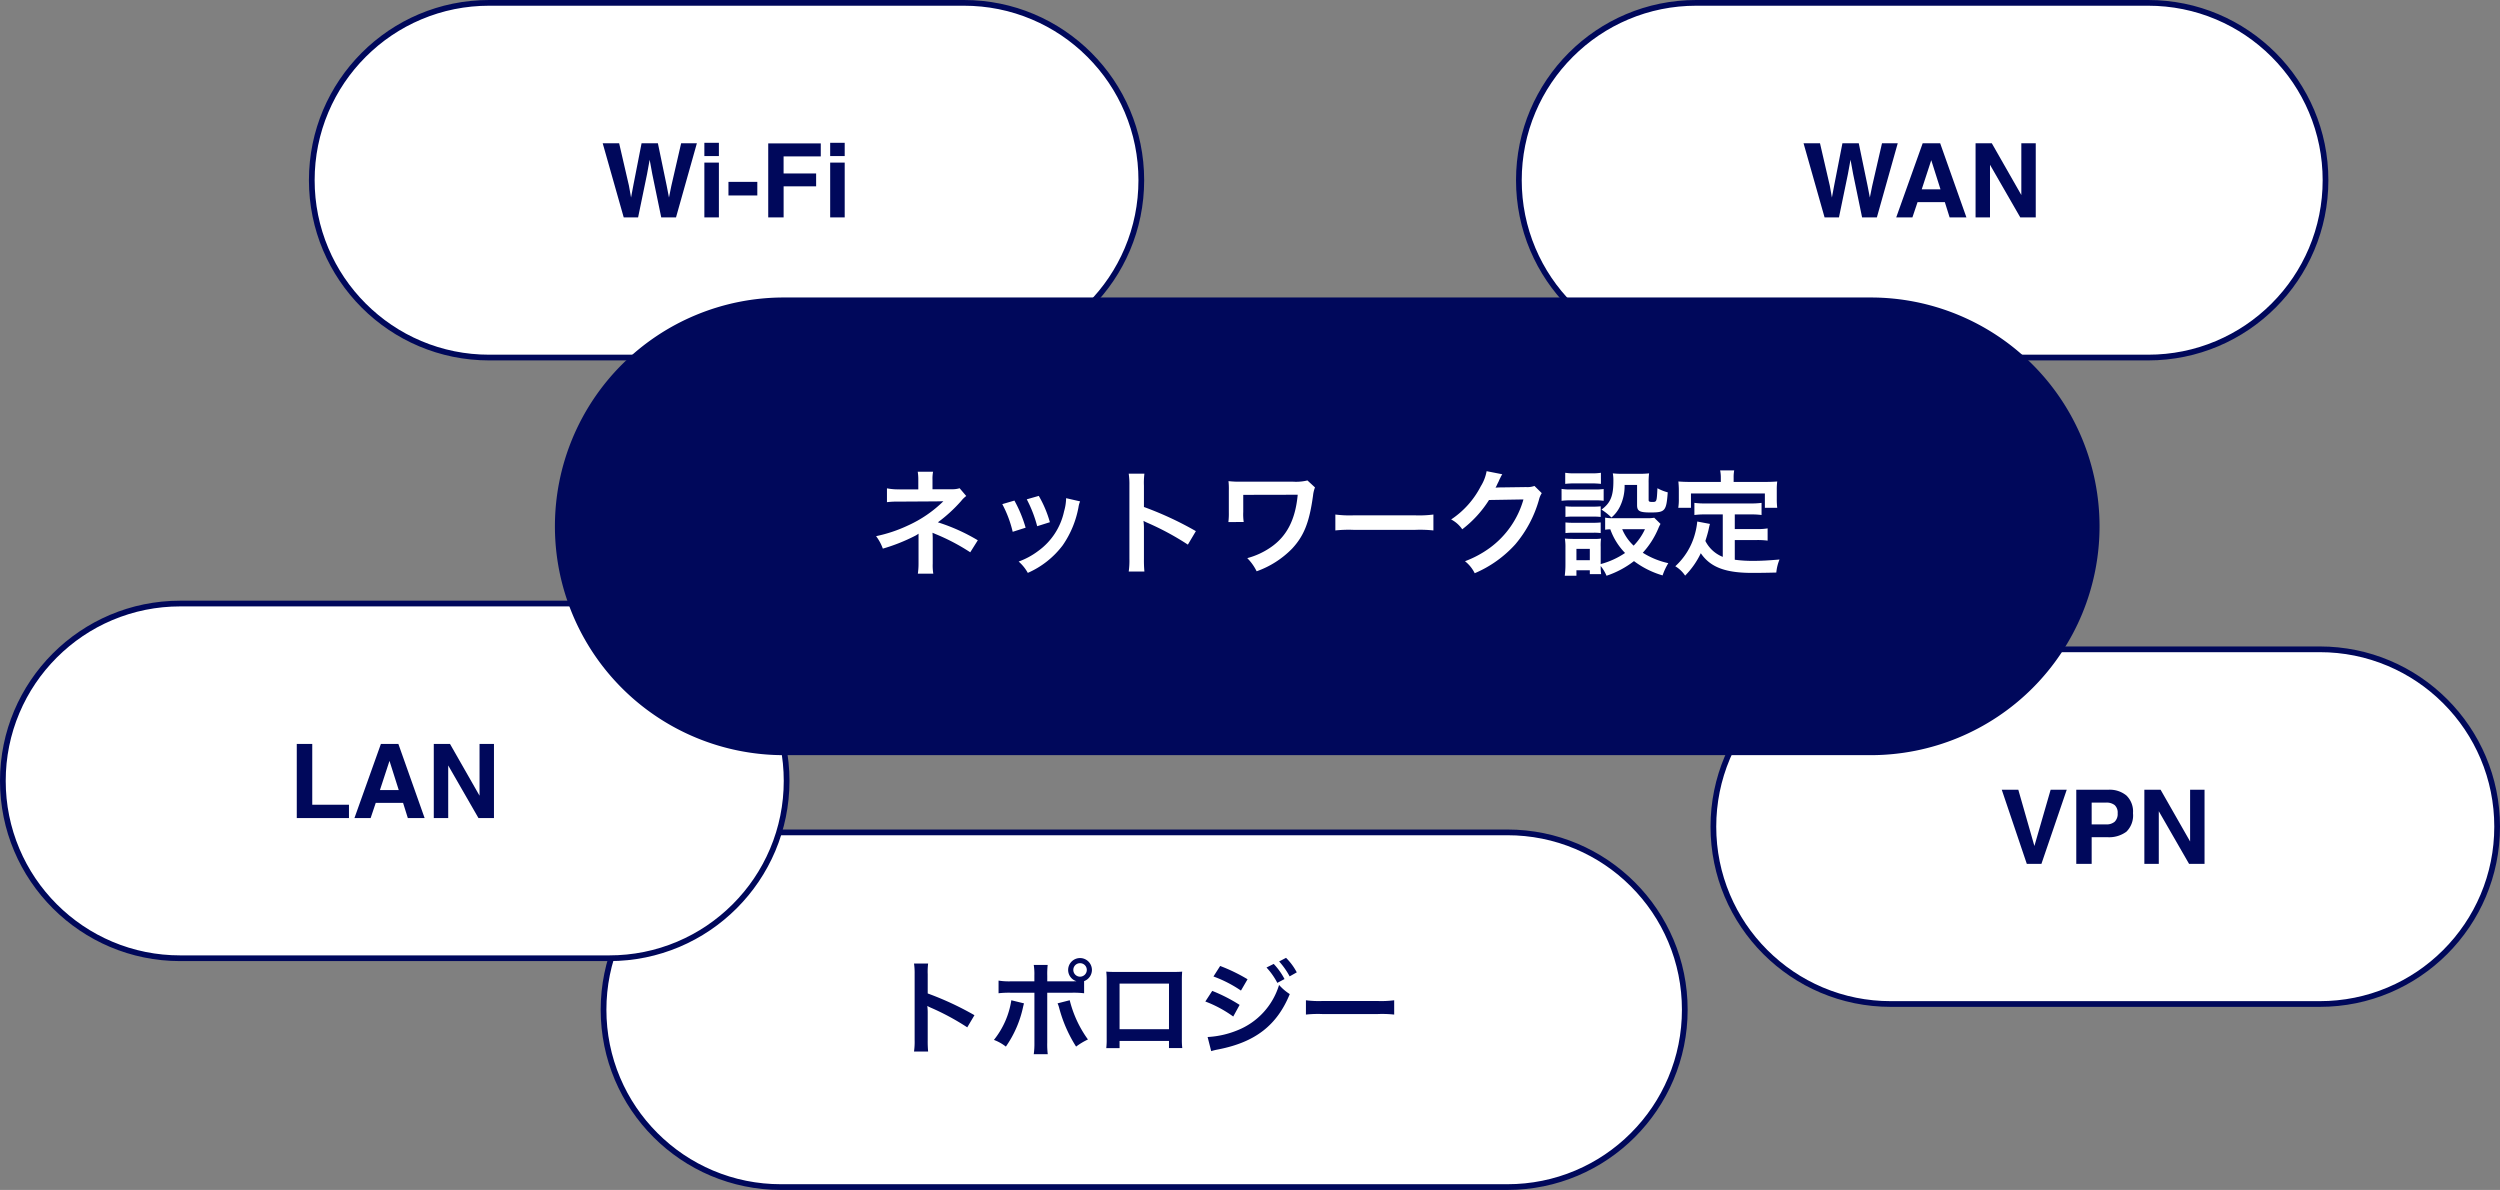
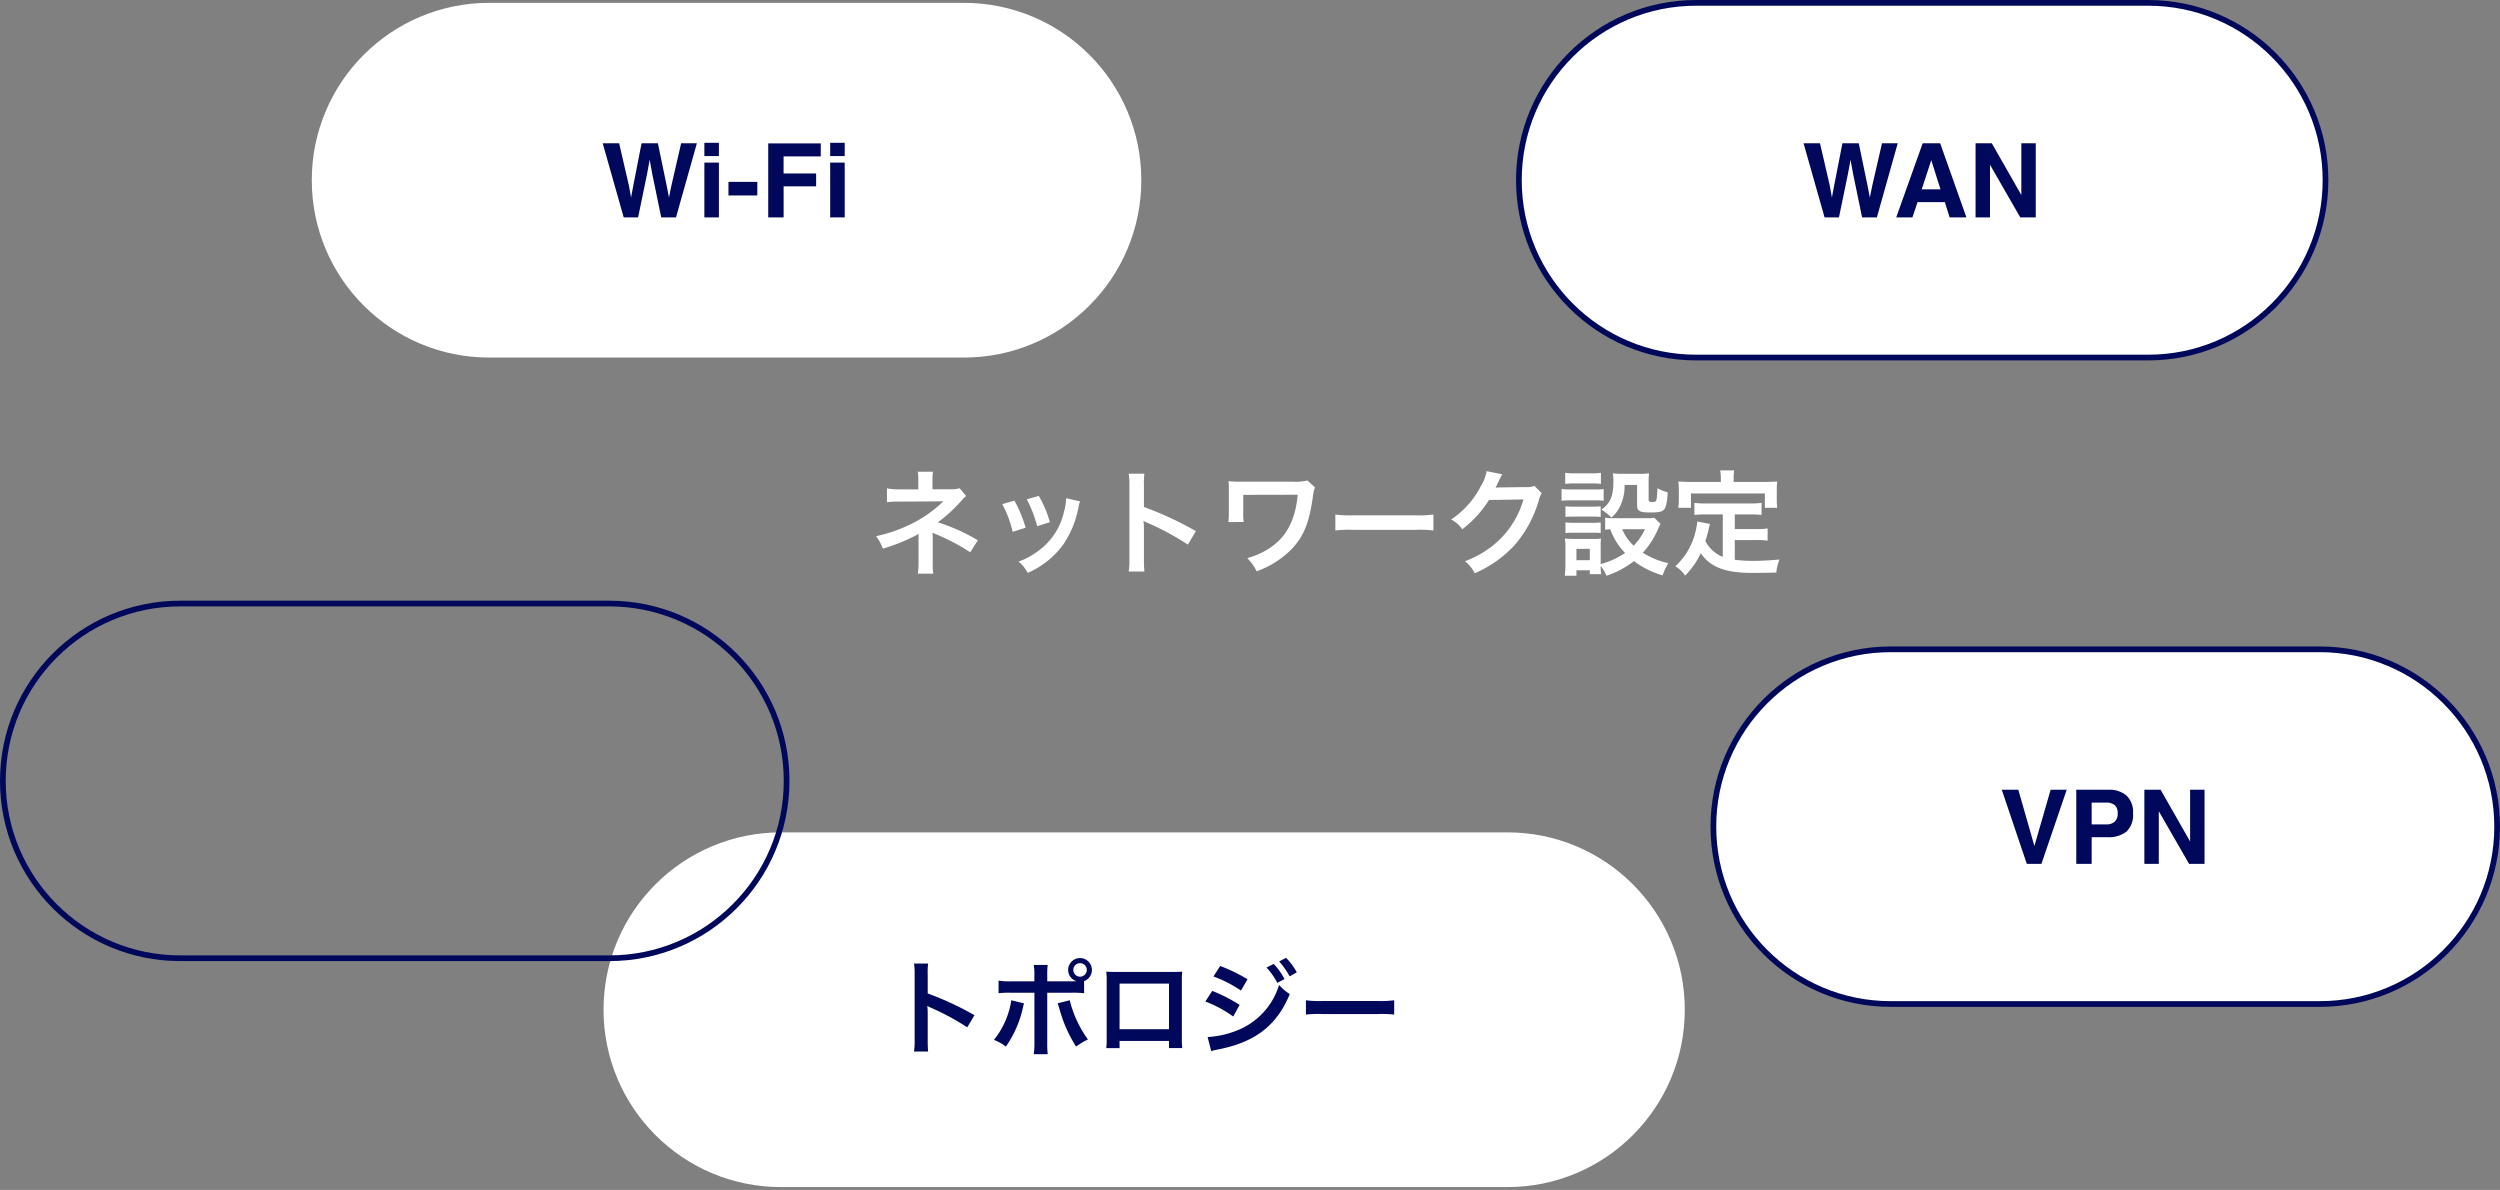
<svg xmlns="http://www.w3.org/2000/svg" width="437" height="208" viewBox="0 0 437 208">
  <rect x="0" y="0" width="437" height="208" fill="#808080" stroke="none" />
  <g id="グループ_12620" data-name="グループ 12620" transform="translate(3740 10892)">
    <g id="パス_24398" data-name="パス 24398" transform="translate(-3686 -10892)" fill="#fff">
      <path d="M 114.5 62.5 L 31.5 62.5 C 27.315 62.5 23.255 61.68 19.434 60.064 C 15.742 58.503 12.427 56.267 9.58 53.42 C 6.733 50.573 4.497 47.258 2.936 43.566 C 1.32 39.745 0.5 35.685 0.5 31.5 C 0.5 27.315 1.32 23.255 2.936 19.434 C 4.497 15.742 6.733 12.427 9.58 9.58 C 12.427 6.733 15.742 4.497 19.434 2.936 C 23.255 1.32 27.315 0.5 31.5 0.5 L 114.5 0.5 C 118.685 0.5 122.745 1.32 126.566 2.936 C 130.258 4.497 133.573 6.733 136.42 9.58 C 139.267 12.427 141.503 15.742 143.064 19.434 C 144.68 23.255 145.5 27.315 145.5 31.5 C 145.5 35.685 144.68 39.745 143.064 43.566 C 141.503 47.258 139.267 50.573 136.42 53.42 C 133.573 56.267 130.258 58.503 126.566 60.064 C 122.745 61.68 118.685 62.5 114.5 62.5 Z" stroke="none" />
-       <path d="M 31.5 1 C 27.382 1 23.388 1.806 19.628 3.396 C 15.997 4.933 12.735 7.132 9.933 9.933 C 7.132 12.735 4.933 15.997 3.396 19.628 C 1.806 23.388 1 27.382 1 31.5 C 1 35.618 1.806 39.612 3.396 43.372 C 4.933 47.003 7.132 50.265 9.933 53.067 C 12.735 55.868 15.997 58.067 19.628 59.604 C 23.388 61.194 27.382 62 31.5 62 L 114.5 62 C 118.618 62 122.612 61.194 126.372 59.604 C 130.003 58.067 133.265 55.868 136.067 53.067 C 138.868 50.265 141.067 47.003 142.604 43.372 C 144.194 39.612 145 35.618 145 31.5 C 145 27.382 144.194 23.388 142.604 19.628 C 141.067 15.997 138.868 12.735 136.067 9.933 C 133.265 7.132 130.003 4.933 126.372 3.396 C 122.612 1.806 118.618 1 114.5 1 L 31.5 1 M 31.5 0 L 114.5 0 C 131.897 0 146 14.103 146 31.5 C 146 48.897 131.897 63 114.5 63 L 31.5 63 C 14.103 63 0 48.897 0 31.5 C 0 14.103 14.103 0 31.5 0 Z" stroke="none" fill="#00085b" />
    </g>
    <path id="パス_24399" data-name="パス 24399" d="M-7.937-12.955h2.751L-8.833,0h-2.584l-1.564-7.576-.457-2.5-.457,2.5L-15.46,0h-2.514l-3.674-12.955h2.874l1.714,7.418.369,2.065.378-2.021,1.459-7.462H-12l1.538,7.418.4,2.065.4-1.986Zm6.6,3.375V0h-2.54V-9.58Zm0-3.454v2.312h-2.54v-2.312ZM.334-6.205H5.379v2.373H.334Zm16.137-4.456h-6.5v2.979h5.687v2.25H9.976V0H7.286V-12.937h9.185ZM20.654-9.58V0h-2.54V-9.58Zm0-3.454v2.312h-2.54v-2.312Z" transform="translate(-3613 -10854)" fill="#00085b" />
    <g id="パス_24400" data-name="パス 24400" transform="translate(-3441 -10779)" fill="#fff">
      <path d="M 106.5 62.5 L 31.5 62.5 C 27.315 62.5 23.255 61.68 19.434 60.064 C 15.742 58.503 12.427 56.267 9.58 53.42 C 6.733 50.573 4.497 47.258 2.936 43.566 C 1.32 39.745 0.5 35.685 0.5 31.5 C 0.5 27.315 1.32 23.255 2.936 19.434 C 4.497 15.742 6.733 12.427 9.58 9.58 C 12.427 6.733 15.742 4.497 19.434 2.936 C 23.255 1.32 27.315 0.5 31.5 0.5 L 106.5 0.5 C 110.685 0.5 114.745 1.32 118.566 2.936 C 122.258 4.497 125.573 6.733 128.42 9.58 C 131.267 12.427 133.503 15.742 135.064 19.434 C 136.68 23.255 137.5 27.315 137.5 31.5 C 137.5 35.685 136.68 39.745 135.064 43.566 C 133.503 47.258 131.267 50.573 128.42 53.42 C 125.573 56.267 122.258 58.503 118.566 60.064 C 114.745 61.68 110.685 62.5 106.5 62.5 Z" stroke="none" />
      <path d="M 31.5 1 C 27.382 1 23.388 1.806 19.628 3.396 C 15.997 4.933 12.735 7.132 9.933 9.933 C 7.132 12.735 4.933 15.997 3.396 19.628 C 1.806 23.388 1 27.382 1 31.5 C 1 35.618 1.806 39.612 3.396 43.372 C 4.933 47.003 7.132 50.265 9.933 53.067 C 12.735 55.868 15.997 58.067 19.628 59.604 C 23.388 61.194 27.382 62 31.5 62 L 106.5 62 C 110.618 62 114.612 61.194 118.372 59.604 C 122.003 58.067 125.265 55.868 128.067 53.067 C 130.868 50.265 133.067 47.003 134.604 43.372 C 136.194 39.612 137 35.618 137 31.5 C 137 27.382 136.194 23.388 134.604 19.628 C 133.067 15.997 130.868 12.735 128.067 9.933 C 125.265 7.132 122.003 4.933 118.372 3.396 C 114.612 1.806 110.618 1 106.5 1 L 31.5 1 M 31.5 0 L 106.5 0 C 123.897 0 138 14.103 138 31.5 C 138 48.897 123.897 63 106.5 63 L 31.5 63 C 14.103 63 0 48.897 0 31.5 C 0 14.103 14.103 0 31.5 0 Z" stroke="none" fill="#00085b" />
    </g>
    <path id="パス_24401" data-name="パス 24401" d="M-18.092-12.955H-15.2l2.813,9.835,2.839-9.835h2.813L-11.158,0h-2.558ZM.374-4.658H-2.377V0H-5.067V-12.955H.576a4.6,4.6,0,0,1,3.111,1,3.882,3.882,0,0,1,1.16,3.1,3.976,3.976,0,0,1-1.16,3.243A5.109,5.109,0,0,1,.374-4.658Zm1.266-2.7a1.874,1.874,0,0,0,.527-1.477,1.753,1.753,0,0,0-.532-1.441,2.308,2.308,0,0,0-1.49-.431H-2.377v3.814H.145A2.2,2.2,0,0,0,1.639-7.356ZM17.354,0H14.647L9.356-9.2V0H6.833V-12.955H9.672l5.159,9.044v-9.044h2.522Z" transform="translate(-3372 -10741)" fill="#00085b" />
    <g id="パス_24402" data-name="パス 24402" transform="translate(-3635 -10747)" fill="#fff">
      <path d="M 158.5 62.5 L 31.5 62.5 C 27.315 62.5 23.255 61.68 19.434 60.064 C 15.742 58.503 12.427 56.267 9.58 53.42 C 6.733 50.573 4.497 47.258 2.936 43.566 C 1.32 39.745 0.5 35.685 0.5 31.5 C 0.5 27.315 1.32 23.255 2.936 19.434 C 4.497 15.742 6.733 12.427 9.58 9.58 C 12.427 6.733 15.742 4.497 19.434 2.936 C 23.255 1.32 27.315 0.5 31.5 0.5 L 158.5 0.5 C 162.685 0.5 166.745 1.32 170.566 2.936 C 174.258 4.497 177.573 6.733 180.42 9.58 C 183.267 12.427 185.503 15.742 187.064 19.434 C 188.68 23.255 189.5 27.315 189.5 31.5 C 189.5 35.685 188.68 39.745 187.064 43.566 C 185.503 47.258 183.267 50.573 180.42 53.42 C 177.573 56.267 174.258 58.503 170.566 60.064 C 166.745 61.68 162.685 62.5 158.5 62.5 Z" stroke="none" />
-       <path d="M 31.5 1 C 27.382 1 23.388 1.806 19.628 3.396 C 15.997 4.933 12.735 7.132 9.933 9.933 C 7.132 12.735 4.933 15.997 3.396 19.628 C 1.806 23.388 1 27.382 1 31.5 C 1 35.618 1.806 39.612 3.396 43.372 C 4.933 47.003 7.132 50.265 9.933 53.067 C 12.735 55.868 15.997 58.067 19.628 59.604 C 23.388 61.194 27.382 62 31.5 62 L 158.5 62 C 162.618 62 166.612 61.194 170.372 59.604 C 174.003 58.067 177.265 55.868 180.067 53.067 C 182.868 50.265 185.067 47.003 186.604 43.372 C 188.194 39.612 189 35.618 189 31.5 C 189 27.382 188.194 23.388 186.604 19.628 C 185.067 15.997 182.868 12.735 180.067 9.933 C 177.265 7.132 174.003 4.933 170.372 3.396 C 166.612 1.806 162.618 1 158.5 1 L 31.5 1 M 31.5 0 L 158.5 0 C 175.897 0 190 14.103 190 31.5 C 190 48.897 175.897 63 158.5 63 L 31.5 63 C 14.103 63 0 48.897 0 31.5 C 0 14.103 14.103 0 31.5 0 Z" stroke="none" fill="#00085b" />
    </g>
    <path id="パス_24403" data-name="パス 24403" d="M-37.764.81a19.788,19.788,0,0,1-.072-2V-5.94a9.306,9.306,0,0,0-.072-1.224,5.816,5.816,0,0,0,.612.306A42.587,42.587,0,0,1-30.924-3.42l1.26-2.124a52.883,52.883,0,0,0-8.172-3.8V-12.69a12.067,12.067,0,0,1,.072-1.89H-40.23a11.57,11.57,0,0,1,.108,1.836V-1.206A12.126,12.126,0,0,1-40.23.81Zm20.826-12.276v-.954a14.341,14.341,0,0,1,.072-1.908H-19.3a10.214,10.214,0,0,1,.108,1.854v1.008h-3.96a11.552,11.552,0,0,1-2.3-.126v2.214a15.353,15.353,0,0,1,2.268-.09h4V-.756A13.4,13.4,0,0,1-19.3,1.278h2.448a13.9,13.9,0,0,1-.09-2.016v-8.73h4.158a15.5,15.5,0,0,1,2.286.09V-11.5a2.1,2.1,0,0,0,1.368-1.962,2.086,2.086,0,0,0-2.088-2.07,2.082,2.082,0,0,0-2.07,2.07,2.063,2.063,0,0,0,1.458,1.98c-.432.018-.612.018-.99.018Zm5.724-3.168a1.172,1.172,0,0,1,1.188,1.17,1.187,1.187,0,0,1-1.188,1.188,1.183,1.183,0,0,1-1.17-1.188A1.168,1.168,0,0,1-11.214-14.634ZM-23.22-8.154a14.623,14.623,0,0,1-3.042,6.93,7.851,7.851,0,0,1,2.088,1.17,19.022,19.022,0,0,0,3.024-7c.036-.162.072-.27.072-.306.018-.036.036-.144.072-.252Zm8.082.54a4.605,4.605,0,0,1,.288.828A24.01,24.01,0,0,0-11.9-.054,11.9,11.9,0,0,1-9.828-1.3a19.854,19.854,0,0,1-3.186-6.858ZM4.338-1.044V.2H6.66a12.338,12.338,0,0,1-.072-1.566v-10.3c0-.666.018-1.026.054-1.494-.414.036-.738.054-1.512.054H-5.094c-.72,0-1.1-.018-1.53-.054a11.954,11.954,0,0,1,.072,1.512V-1.332A12.029,12.029,0,0,1-6.624.216H-4.3v-1.26Zm0-2.052H-4.3V-11.07h8.64Zm7.776-9.216A21.792,21.792,0,0,1,16.92-9.846l1.152-1.98a29.642,29.642,0,0,0-4.788-2.322ZM10.692-7.938A20.893,20.893,0,0,1,15.57-5.31l1.116-2.034A28.41,28.41,0,0,0,11.9-9.792Zm10.692-5.94a12.149,12.149,0,0,1,1.89,2.682l1.26-.666a11.665,11.665,0,0,0-1.89-2.646ZM11.718.738a10.628,10.628,0,0,1,1.26-.306C19.422-.828,23.22-3.78,25.452-9.234a8.752,8.752,0,0,1-1.872-1.6A12.38,12.38,0,0,1,16.29-2.9a15.991,15.991,0,0,1-5.2,1.17Zm14.958-13.77A10.409,10.409,0,0,0,24.8-15.57l-1.206.63a13.262,13.262,0,0,1,1.836,2.61Zm1.6,7.38a19.76,19.76,0,0,1,2.934-.09H40.77a19.76,19.76,0,0,1,2.934.09v-2.5a17.677,17.677,0,0,1-2.916.126H31.194a17.677,17.677,0,0,1-2.916-.126Z" transform="translate(-3540 -10709)" fill="#00085b" />
    <g id="パス_24404" data-name="パス 24404" transform="translate(-3740 -10787)" fill="#fff">
-       <path d="M 106.5 62.5 L 31.5 62.5 C 27.315 62.5 23.255 61.68 19.434 60.064 C 15.742 58.503 12.427 56.267 9.58 53.42 C 6.733 50.573 4.497 47.258 2.936 43.566 C 1.32 39.745 0.5 35.685 0.5 31.5 C 0.5 27.315 1.32 23.255 2.936 19.434 C 4.497 15.742 6.733 12.427 9.58 9.58 C 12.427 6.733 15.742 4.497 19.434 2.936 C 23.255 1.32 27.315 0.5 31.5 0.5 L 106.5 0.5 C 110.685 0.5 114.745 1.32 118.566 2.936 C 122.258 4.497 125.573 6.733 128.42 9.58 C 131.267 12.427 133.503 15.742 135.064 19.434 C 136.68 23.255 137.5 27.315 137.5 31.5 C 137.5 35.685 136.68 39.745 135.064 43.566 C 133.503 47.258 131.267 50.573 128.42 53.42 C 125.573 56.267 122.258 58.503 118.566 60.064 C 114.745 61.68 110.685 62.5 106.5 62.5 Z" stroke="none" />
      <path d="M 31.5 1 C 27.382 1 23.388 1.806 19.628 3.396 C 15.997 4.933 12.735 7.132 9.933 9.933 C 7.132 12.735 4.933 15.997 3.396 19.628 C 1.806 23.388 1 27.382 1 31.5 C 1 35.618 1.806 39.612 3.396 43.372 C 4.933 47.003 7.132 50.265 9.933 53.067 C 12.735 55.868 15.997 58.067 19.628 59.604 C 23.388 61.194 27.382 62 31.5 62 L 106.5 62 C 110.618 62 114.612 61.194 118.372 59.604 C 122.003 58.067 125.265 55.868 128.067 53.067 C 130.868 50.265 133.067 47.003 134.604 43.372 C 136.194 39.612 137 35.618 137 31.5 C 137 27.382 136.194 23.388 134.604 19.628 C 133.067 15.997 130.868 12.735 128.067 9.933 C 125.265 7.132 122.003 4.933 118.372 3.396 C 114.612 1.806 110.618 1 106.5 1 L 31.5 1 M 31.5 0 L 106.5 0 C 123.897 0 138 14.103 138 31.5 C 138 48.897 123.897 63 106.5 63 L 31.5 63 C 14.103 63 0 48.897 0 31.5 C 0 14.103 14.103 0 31.5 0 Z" stroke="none" fill="#00085b" />
    </g>
-     <path id="パス_24405" data-name="パス 24405" d="M-17.125-12.955h2.707V-2.329H-8V0h-9.123ZM1.455-2.663H-3.318L-4.214,0h-2.83l4.623-12.955H.637L5.225,0H2.29ZM.7-4.9l-1.617-5.1-1.67,5.1ZM17.345,0H14.638L9.347-9.2V0H6.825V-12.955H9.664l5.159,9.044v-9.044h2.522Z" transform="translate(-3671 -10749)" fill="#00085b" />
    <g id="パス_24406" data-name="パス 24406" transform="translate(-3475 -10892)" fill="#fff">
      <path d="M 110.5 62.5 L 31.5 62.5 C 27.315 62.5 23.255 61.68 19.434 60.064 C 15.742 58.503 12.427 56.267 9.58 53.42 C 6.733 50.573 4.497 47.258 2.936 43.566 C 1.32 39.745 0.5 35.685 0.5 31.5 C 0.5 27.315 1.32 23.255 2.936 19.434 C 4.497 15.742 6.733 12.427 9.58 9.58 C 12.427 6.733 15.742 4.497 19.434 2.936 C 23.255 1.32 27.315 0.5 31.5 0.5 L 110.5 0.5 C 114.685 0.5 118.745 1.32 122.566 2.936 C 126.258 4.497 129.573 6.733 132.42 9.58 C 135.267 12.427 137.503 15.742 139.064 19.434 C 140.68 23.255 141.5 27.315 141.5 31.5 C 141.5 35.685 140.68 39.745 139.064 43.566 C 137.503 47.258 135.267 50.573 132.42 53.42 C 129.573 56.267 126.258 58.503 122.566 60.064 C 118.745 61.68 114.685 62.5 110.5 62.5 Z" stroke="none" />
      <path d="M 31.5 1 C 27.382 1 23.388 1.806 19.628 3.396 C 15.997 4.933 12.735 7.132 9.933 9.933 C 7.132 12.735 4.933 15.997 3.396 19.628 C 1.806 23.388 1 27.382 1 31.5 C 1 35.618 1.806 39.612 3.396 43.372 C 4.933 47.003 7.132 50.265 9.933 53.067 C 12.735 55.868 15.997 58.067 19.628 59.604 C 23.388 61.194 27.382 62 31.5 62 L 110.5 62 C 114.618 62 118.612 61.194 122.372 59.604 C 126.003 58.067 129.265 55.868 132.067 53.067 C 134.868 50.265 137.067 47.003 138.604 43.372 C 140.194 39.612 141 35.618 141 31.5 C 141 27.382 140.194 23.388 138.604 19.628 C 137.067 15.997 134.868 12.735 132.067 9.933 C 129.265 7.132 126.003 4.933 122.372 3.396 C 118.612 1.806 114.618 1 110.5 1 L 31.5 1 M 31.5 0 L 110.5 0 C 127.897 0 142 14.103 142 31.5 C 142 48.897 127.897 63 110.5 63 L 31.5 63 C 14.103 63 0 48.897 0 31.5 C 0 14.103 14.103 0 31.5 0 Z" stroke="none" fill="#00085b" />
    </g>
    <path id="パス_24407" data-name="パス 24407" d="M-7.027-12.955h2.751L-7.923,0h-2.584l-1.564-7.576-.457-2.5-.457,2.5L-14.55,0h-2.514l-3.674-12.955h2.874l1.714,7.418.369,2.065.378-2.021,1.459-7.462h2.856l1.538,7.418.4,2.065.4-1.986ZM3.959-2.663H-.813L-1.709,0H-4.54L.083-12.955H3.142L7.73,0H4.794ZM3.2-4.9l-1.617-5.1L-.083-4.9ZM19.85,0H17.143L11.852-9.2V0H9.33V-12.955h2.839l5.159,9.044v-9.044H19.85Z" transform="translate(-3404 -10854)" fill="#00085b" />
-     <path id="パス_24408" data-name="パス 24408" d="M40,0H230a40,40,0,0,1,0,80H40A40,40,0,0,1,40,0Z" transform="translate(-3643 -10839.999)" fill="#00085b" />
+     <path id="パス_24408" data-name="パス 24408" d="M40,0H230H40A40,40,0,0,1,40,0Z" transform="translate(-3643 -10839.999)" fill="#00085b" />
    <path id="パス_24409" data-name="パス 24409" d="M-68.86,1.28a8.965,8.965,0,0,1-.1-1.78V-4.9c0-.18-.02-.74-.04-.98.2.1.24.1.5.22a35.677,35.677,0,0,1,6.1,3.2l1.32-2.1A32.637,32.637,0,0,0-68.06-7.7a25.8,25.8,0,0,0,4.08-3.74,4.692,4.692,0,0,1,.88-.86l-1.16-1.36a4.22,4.22,0,0,1-1.36.18H-69v-1.66a6.463,6.463,0,0,1,.1-1.4h-2.68a8.257,8.257,0,0,1,.1,1.44v1.64h-3.34a10.274,10.274,0,0,1-2.14-.18v2.42a14.754,14.754,0,0,1,2.12-.1c7.2-.04,7.2-.04,7.32-.06h.42a21.448,21.448,0,0,1-6.2,4.24,24.9,24.9,0,0,1-5.56,1.86A8.266,8.266,0,0,1-77.68-3.1a31.67,31.67,0,0,0,5.64-2.24,3.434,3.434,0,0,0,.6-.38V-.5a12.06,12.06,0,0,1-.12,1.78ZM-56.8-10.88a20.009,20.009,0,0,1,1.82,4.84l2.26-.72a23.07,23.07,0,0,0-1.96-4.74Zm4.28-.84a21.993,21.993,0,0,1,1.82,4.7l2.22-.7a19.648,19.648,0,0,0-1.94-4.6Zm6.88-.2A8.872,8.872,0,0,1-46-9.62a11.5,11.5,0,0,1-4.54,6.94,12.973,12.973,0,0,1-3.4,1.84,7.264,7.264,0,0,1,1.6,1.98,15.351,15.351,0,0,0,6.1-4.82,17.073,17.073,0,0,0,2.76-6.66,4.209,4.209,0,0,1,.28-1.02ZM-31.96.9a21.986,21.986,0,0,1-.08-2.22V-6.6a10.34,10.34,0,0,0-.08-1.36,6.462,6.462,0,0,0,.68.34A47.319,47.319,0,0,1-24.36-3.8l1.4-2.36a58.759,58.759,0,0,0-9.08-4.22V-14.1a13.407,13.407,0,0,1,.08-2.1H-34.7a12.855,12.855,0,0,1,.12,2.04V-1.34A13.473,13.473,0,0,1-34.7.9Zm28.5-15.92a8.346,8.346,0,0,1-2.46.22H-15.6a16.376,16.376,0,0,1-1.66-.1,12.108,12.108,0,0,1,.06,1.62v3.82a12.045,12.045,0,0,1-.08,1.72l2.68-.02a9.207,9.207,0,0,1-.08-1.76V-12.5l9.52-.02c-.4,4.34-1.9,7.28-4.76,9.22a13.063,13.063,0,0,1-4.06,1.86A8.6,8.6,0,0,1-12.34.86,16.255,16.255,0,0,0-6.14-3.1c2.08-2.24,3.02-4.6,3.66-9.28a5.462,5.462,0,0,1,.34-1.42ZM1.42-6.28a21.956,21.956,0,0,1,3.26-.1H15.3a21.956,21.956,0,0,1,3.26.1V-9.06a19.641,19.641,0,0,1-3.24.14H4.66a19.641,19.641,0,0,1-3.24-.14Zm34.8-7.78a3.543,3.543,0,0,1-1.46.2l-4.38.06c-.38,0-.7.02-.96.04a4.717,4.717,0,0,0,.32-.64l.26-.52a4.037,4.037,0,0,1,.26-.56,4.09,4.09,0,0,1,.34-.62l-2.74-.54A7.464,7.464,0,0,1,26.84-14a15.385,15.385,0,0,1-5.18,5.8A5.314,5.314,0,0,1,23.6-6.48a19.576,19.576,0,0,0,4.68-5.12l6.02-.1a15.838,15.838,0,0,1-5.84,8.44A18.011,18.011,0,0,1,24.08-.9a6.162,6.162,0,0,1,1.7,2.1A20.2,20.2,0,0,0,32.9-3.88,20.744,20.744,0,0,0,37-11.6a3.762,3.762,0,0,1,.5-1.2ZM57.16-8.5a7.042,7.042,0,0,1-1.4.08h-5.9a6.156,6.156,0,0,1-1.28-.1V-6.4a5.785,5.785,0,0,1,.9-.08,11.419,11.419,0,0,0,2.58,4.14A14.035,14.035,0,0,1,47.8-.4v-3a9.494,9.494,0,0,1,.06-1.46,7.1,7.1,0,0,1-1.34.06H43.08c-.62,0-1.04-.02-1.54-.06a9.256,9.256,0,0,1,.1,1.58V-.34a15.265,15.265,0,0,1-.12,1.98h2.04V.68H45.9v.68h1.98A9.558,9.558,0,0,1,47.8-.06a6.966,6.966,0,0,1,1.02,1.7,16.174,16.174,0,0,0,4.8-2.56,15.5,15.5,0,0,0,5,2.5,10.871,10.871,0,0,1,1-2.14,14.006,14.006,0,0,1-4.46-1.82,14.755,14.755,0,0,0,2.7-4.22,5.957,5.957,0,0,1,.4-.82Zm-1.62,2a10.117,10.117,0,0,1-1.98,2.88,8.317,8.317,0,0,1-2-2.88ZM43.56-3.06H45.9v1.98H43.56ZM41.6-14.42a13.283,13.283,0,0,1,1.68-.08h2.88a13.694,13.694,0,0,1,1.68.08v-1.94a9.656,9.656,0,0,1-1.68.1H43.28a9.656,9.656,0,0,1-1.68-.1Zm-.64,2.96a12.087,12.087,0,0,1,1.62-.08H46.8a9.039,9.039,0,0,1,1.52.08v-2.06a10.655,10.655,0,0,1-1.62.08H42.58a8.917,8.917,0,0,1-1.62-.1Zm.68,2.82a11.245,11.245,0,0,1,1.32-.06h3.56a11.446,11.446,0,0,1,1.28.06V-10.5a9.838,9.838,0,0,1-1.28.06H42.96a11.012,11.012,0,0,1-1.32-.06Zm0,2.82a11.339,11.339,0,0,1,1.3-.06h3.54a8.34,8.34,0,0,1,1.32.06V-7.68a9.838,9.838,0,0,1-1.28.06H42.96a11.012,11.012,0,0,1-1.32-.06Zm12.52-8.42v3.52c0,1.06.42,1.3,2.36,1.3,2.54,0,2.76-.24,3-3.52a7.874,7.874,0,0,1-1.8-.72c-.12,2.4-.12,2.4-.92,2.4-.48,0-.62-.08-.62-.34v-2.96a12.831,12.831,0,0,1,.08-1.7,14.043,14.043,0,0,1-1.7.08H51.5a12.824,12.824,0,0,1-1.58-.08,6.9,6.9,0,0,1,.1,1.34c0,2.62-.5,3.84-2.08,5a10.5,10.5,0,0,1,1.74,1.38,5.833,5.833,0,0,0,1.48-1.9,8.174,8.174,0,0,0,.82-3.8ZM69.14-1.66A5.8,5.8,0,0,1,66.1-4.44c.3-.94.42-1.4.52-1.8.18-.82.18-.84.28-1.18l-2.22-.42a12.4,12.4,0,0,1-.4,2.16A11.842,11.842,0,0,1,60.84-.02a5.444,5.444,0,0,1,1.72,1.64A14.168,14.168,0,0,0,65.3-2.3c1.64,2.42,4.26,3.44,8.94,3.44,1.58,0,2.62-.02,4.26-.06a7.779,7.779,0,0,1,.56-2.28c-2.04.18-3.4.24-4.56.24a23.38,23.38,0,0,1-3.26-.2V-4.6h3.78a13.5,13.5,0,0,1,1.96.1V-6.64a10.259,10.259,0,0,1-1.96.12H71.24V-9.08h2.62a14.338,14.338,0,0,1,2.06.1V-11.1a14,14,0,0,1-2.06.1H66.2a13.4,13.4,0,0,1-2.02-.1v2.12a14.237,14.237,0,0,1,2.02-.1h2.94Zm-.34-13.1H63.58c-.8,0-1.48-.02-2.2-.08.04.46.08.96.08,1.48v1.54a8.839,8.839,0,0,1-.1,1.58h2.22v-2.5H76.5v2.5h2.16a12.912,12.912,0,0,1-.08-1.56v-1.56a11,11,0,0,1,.08-1.48c-.74.06-1.42.08-2.22.08h-5.4v-.76a6.073,6.073,0,0,1,.1-1.26H68.68a6.472,6.472,0,0,1,.12,1.28Z" transform="translate(-3508 -10792.999)" fill="#fff" />
  </g>
</svg>